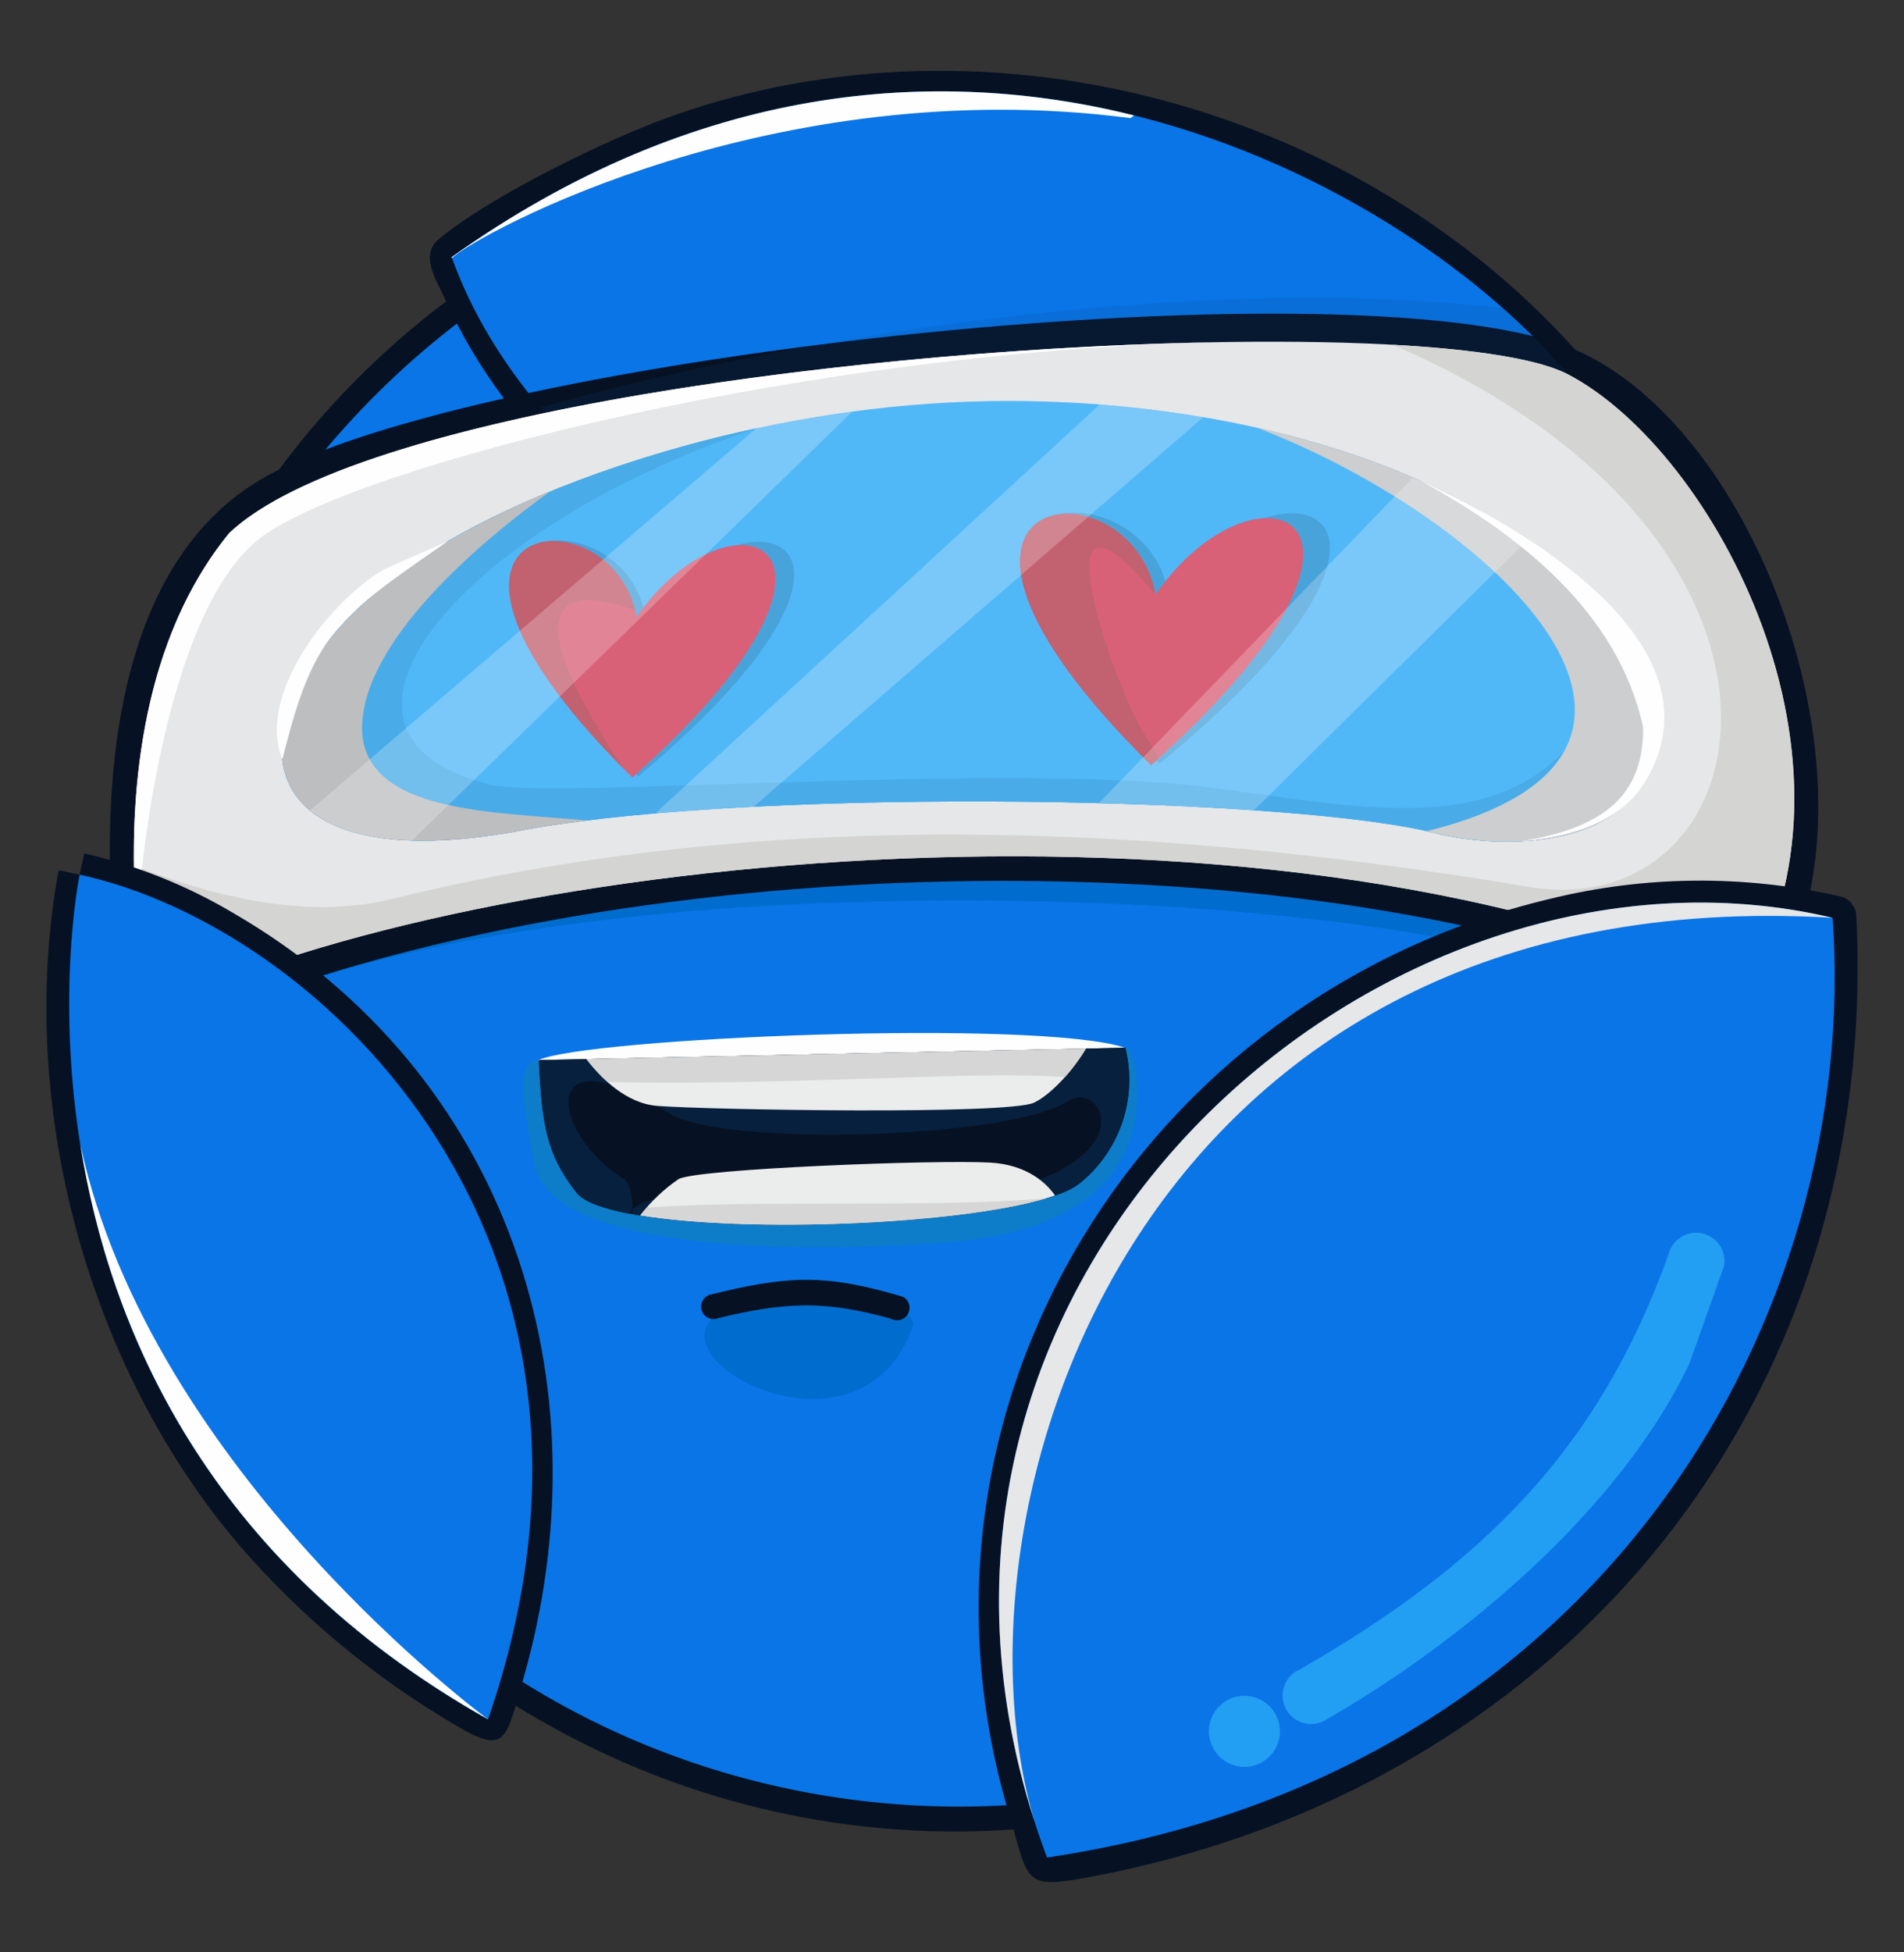
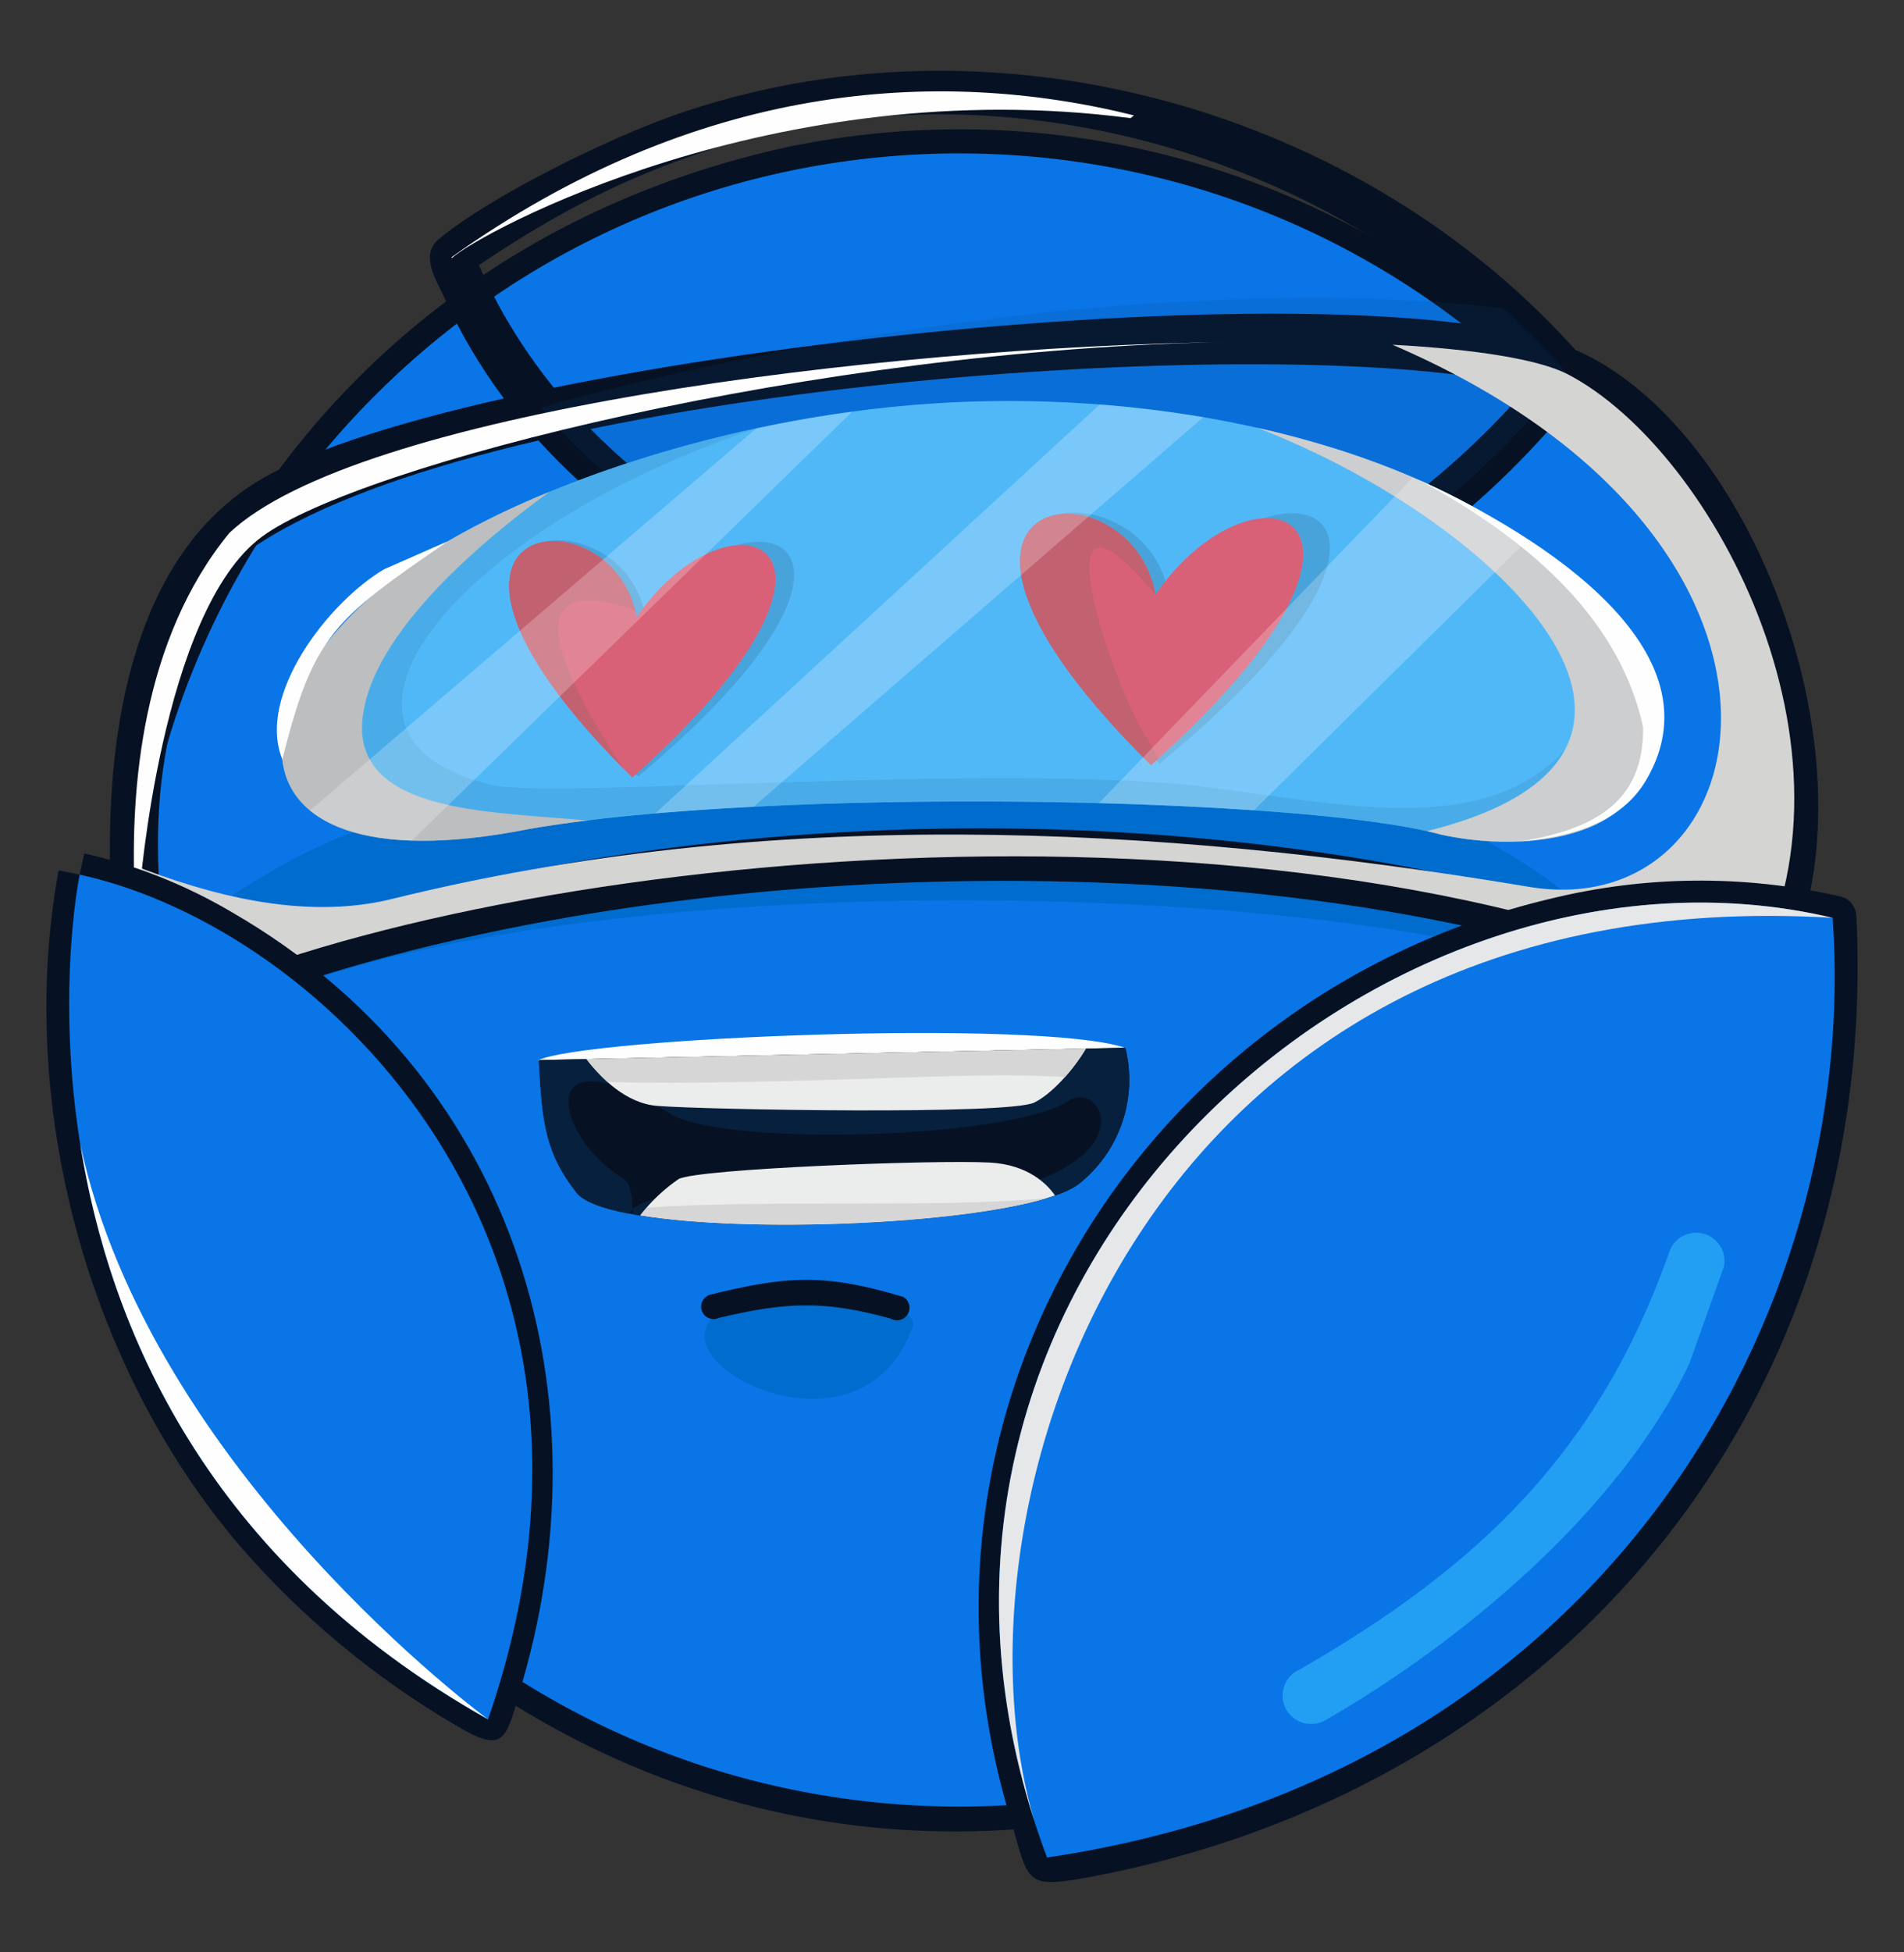
<svg xmlns="http://www.w3.org/2000/svg" width="40" height="41" viewBox="0 0 40 41" fill="none">
  <rect x="0" y="0" width="40" height="41" fill="#333333" stroke="none" />
  <g clip-path="url(#clip0_3336_21717)">
    <path fill-rule="evenodd" clip-rule="evenodd" d="M16.578 3.08C1.193 6.417 -2.719 25.938 9.571 34.969C21.275 43.57 37.888 35.331 38.012 20.642C38.111 9.582 27.985 1.065 17.066 2.987L16.61 3.072L16.58 3.08H16.578ZM16.806 4.058C27.073 2.129 36.502 9.439 36.99 19.796C37.649 33.573 22.285 42.227 10.831 34.622C-1.484 26.449 1.885 7.272 16.812 4.058H16.806Z" fill="#061223" />
    <path d="M32.425 32.854C39.204 26.075 39.204 15.085 32.425 8.306C25.646 1.527 14.655 1.527 7.877 8.306C1.098 15.085 1.098 26.075 7.877 32.854C14.655 39.633 25.646 39.633 32.425 32.854Z" fill="#0975E7" />
-     <path fill-rule="evenodd" clip-rule="evenodd" d="M12.015 22.461C11.652 22.347 11.489 22.242 11.32 22.262C10.82 22.312 10.987 23.078 11.209 24.391C11.583 26.587 18.305 26.216 19.969 26.081C24.976 25.688 23.793 22 23.717 22.015C20.158 22.735 16.152 22.868 12.593 22.506C12.572 22.499 12.027 22.464 12.015 22.461Z" fill="#0D7DC9" />
    <path fill-rule="evenodd" clip-rule="evenodd" d="M18.844 27.46C18.68 27.579 16.563 27.156 16.072 27.235C12.317 27.857 17.988 31.341 19.182 27.83C19.22 27.72 18.924 27.402 18.844 27.46Z" fill="#006CCE" />
    <path fill-rule="evenodd" clip-rule="evenodd" d="M2.791 20.406C2.785 21.124 2.823 21.841 2.906 22.554C7.28 18.183 25.349 18.251 32.048 20.091C38.423 21.837 26.077 10.128 7.226 17.55C5.753 18.129 3.971 19.323 2.791 20.406Z" fill="#006CCE" />
-     <path fill-rule="evenodd" clip-rule="evenodd" d="M17.643 18.952C23.221 18.754 28.897 19.229 32.05 20.091C37.019 21.46 30.611 14.637 18.613 15.083C18.57 15.208 18.531 15.334 18.491 15.463C18.146 16.631 17.866 17.795 17.643 18.952Z" fill="#006CCE" />
    <path fill-rule="evenodd" clip-rule="evenodd" d="M33.266 7.539C28.637 2.224 20.771 0.084 14.128 2.433C12.75 2.922 10.326 4.106 9.22 5.019C8.811 5.36 9.17 5.883 9.338 6.257C12.002 12.167 19.772 15.268 25.933 13.405C29.018 12.472 31.281 10.63 33.281 8.158C33.308 8.127 33.331 8.091 33.349 8.053C33.37 8.002 33.38 7.947 33.381 7.892V7.881C33.381 7.812 33.365 7.743 33.336 7.681C33.316 7.645 33.292 7.611 33.264 7.582L33.266 7.539ZM32.321 7.869C28.853 11.994 24.251 13.992 18.859 12.637C15.057 11.682 11.661 9.195 10.061 5.568C11.743 4.432 13.367 3.591 15.351 3.011C21.3 1.285 28.172 3.319 32.321 7.869Z" fill="#061223" />
    <path fill-rule="evenodd" clip-rule="evenodd" d="M11.305 22.265C11.79 22.838 18.617 23.489 19.411 23.311C19.425 23.311 22.401 23.589 23.635 22.003C21.816 21.395 12.31 21.79 11.305 22.265Z" fill="#FEFEFE" />
-     <path fill-rule="evenodd" clip-rule="evenodd" d="M32.931 7.857C29.792 4.061 19.827 -1.962 9.489 5.399C12.067 12.624 24.905 18.123 32.931 7.857Z" fill="#0975E7" />
    <path fill-rule="evenodd" clip-rule="evenodd" d="M2.597 21.351C2.037 17.871 1.962 12.137 5.476 10.07C9.965 7.427 28.838 5.402 33.178 7.383C37.132 9.188 39.835 17.052 37.068 21.071C36.539 21.839 34.603 20.54 34.44 20.481C25.908 17.408 11.677 17.959 3.378 21.77L3.331 21.792H3.311C3.263 21.809 3.211 21.82 3.159 21.822H3.118C3.072 21.822 3.026 21.815 2.981 21.802H2.969L2.945 21.795H2.933H2.921H2.91H2.899C2.83 21.761 2.768 21.713 2.718 21.653V21.646V21.638C2.696 21.606 2.677 21.571 2.662 21.535C2.662 21.535 2.662 21.522 2.662 21.515C2.647 21.473 2.637 21.43 2.633 21.386L2.597 21.351ZM3.549 20.516C4.256 20.173 4.989 19.886 5.74 19.656C15.003 16.593 27.21 16.544 36.35 20.113C37.422 17.831 37.438 15.863 36.516 13.325C35.518 10.587 33.931 8.357 30.925 7.915C25.226 7.074 9.967 8.219 5.222 11.565C3.275 14.649 3.042 17.034 3.549 20.516Z" fill="#061223" />
    <path opacity="0.15" fill-rule="evenodd" clip-rule="evenodd" d="M32.931 7.857C32.514 7.361 32.06 6.898 31.573 6.471C25.387 5.758 17.165 6.928 11.354 8.56C12.139 9.479 13.044 10.289 14.044 10.967C18.859 10.598 25.247 10.887 30.187 10.646C31.209 9.829 32.13 8.893 32.931 7.857Z" fill="#0E4380" />
-     <path fill-rule="evenodd" clip-rule="evenodd" d="M3.129 21.293C3.129 21.293 1.726 14.979 4.818 11.192C8.692 7.542 29.833 6.248 32.931 7.857C36.029 9.466 39.506 16.037 36.61 20.795C26.412 16.026 9.25 18.099 3.129 21.293Z" fill="#E6E7E8" />
    <path fill-rule="evenodd" clip-rule="evenodd" d="M3.128 21.293C2.927 20.265 2.821 19.222 2.813 18.175C4.312 18.757 6.337 19.346 8.232 18.879C16.096 16.937 24.202 17.299 32.111 18.622C37.11 19.468 38.826 11.354 29.252 7.239C30.999 7.335 32.318 7.544 32.931 7.857C36.029 9.466 39.505 16.037 36.61 20.795C26.412 16.026 9.25 18.099 3.128 21.293Z" fill="#D4D4D3" />
    <path fill-rule="evenodd" clip-rule="evenodd" d="M2.829 18.745C2.733 16.566 2.981 13.434 4.818 11.192C7.483 8.678 18.318 7.284 25.83 7.182C17.15 7.319 7.539 9.767 5.498 11.274C3.386 12.84 2.932 18.741 2.932 18.741L2.829 18.745Z" fill="#FEFEFE" />
    <path fill-rule="evenodd" clip-rule="evenodd" d="M9.407 11.366C11.489 10.149 15.463 8.684 19.947 8.453C24.34 8.228 29.225 9.192 32.336 11.541C34.934 13.504 34.954 15.465 34.441 16.473C33.833 17.671 31.822 17.869 30.265 17.525C27.357 16.725 16.146 16.529 11.133 17.405C4.146 18.795 4.812 14.065 9.407 11.366Z" fill="#1EA3F5" />
    <path fill-rule="evenodd" clip-rule="evenodd" d="M24.365 16.032C17.934 10.217 24.021 9.538 24.535 12.434C26.898 9.323 30.927 10.631 24.365 16.032Z" fill="#1388D1" />
    <path fill-rule="evenodd" clip-rule="evenodd" d="M24.365 16.032C17.934 10.217 24.021 9.538 24.535 12.434C21.761 9.392 23.51 14.395 24.275 15.457C24.376 15.593 24.462 15.74 24.529 15.895L24.365 16.032Z" fill="#1388D1" />
    <path fill-rule="evenodd" clip-rule="evenodd" d="M13.411 16.303C7.467 10.811 13.069 10.198 13.552 12.928C15.715 10.008 19.431 11.255 13.411 16.303Z" fill="#1388D1" />
    <path fill-rule="evenodd" clip-rule="evenodd" d="M13.215 16.122C7.694 10.896 12.884 10.252 13.519 12.785C13.109 12.654 10.038 11.574 13.215 16.122Z" fill="#1388D1" />
    <path fill-rule="evenodd" clip-rule="evenodd" d="M9.407 11.366C10.834 10.529 13.149 9.58 15.906 8.992C14.825 9.351 13.774 9.798 12.765 10.329C8.627 12.543 6.773 15.621 10.317 16.482C11.582 16.786 21.13 15.995 25.403 16.535C28.91 16.978 32.463 17.904 33.834 14.117C33.949 13.801 34.139 13.709 34.323 13.786C34.583 14.289 34.713 14.848 34.701 15.414C34.568 15.968 34.233 16.614 33.581 17.285C32.682 17.741 31.361 17.767 30.265 17.525C27.357 16.725 16.146 16.529 11.133 17.405C4.146 18.795 4.812 14.065 9.407 11.366Z" fill="#1494E3" />
    <path fill-rule="evenodd" clip-rule="evenodd" d="M9.407 11.366C10.096 10.97 10.811 10.623 11.547 10.325C10.131 11.351 7.562 13.474 7.605 15.361C7.705 17.09 10.411 17.045 12.341 17.232C11.906 17.285 11.5 17.343 11.124 17.408C4.146 18.795 4.812 14.065 9.407 11.366Z" fill="#A9ABAE" />
    <path fill-rule="evenodd" clip-rule="evenodd" d="M26.41 8.983C28.652 9.484 30.733 10.327 32.342 11.541C34.939 13.504 34.959 15.465 34.447 16.473C33.838 17.672 31.828 17.869 30.27 17.526C30.18 17.501 30.083 17.477 29.978 17.454C36.523 15.83 31.455 10.926 26.41 8.983Z" fill="#BDBFC1" />
    <path fill-rule="evenodd" clip-rule="evenodd" d="M11.321 22.262L23.641 22.003C23.77 22.52 23.747 23.064 23.577 23.569C23.406 24.073 23.094 24.519 22.678 24.852C21.461 25.842 12.926 26.091 12.111 25.04C11.481 24.239 11.387 23.629 11.321 22.262Z" fill="#061223" />
    <path fill-rule="evenodd" clip-rule="evenodd" d="M11.321 22.262L23.641 22.003C23.77 22.52 23.747 23.064 23.577 23.569C23.406 24.073 23.094 24.519 22.678 24.852C21.695 25.656 15.88 25.971 13.291 25.5C13.291 25.144 13.244 24.841 13.108 24.759C11.612 23.857 11.187 21.573 14.082 23.39C15.171 24.073 21.183 23.935 22.447 23.119C23.438 22.484 24.88 26.146 14.415 25.167C13.776 25.107 13.378 25.247 13.21 25.488C12.651 25.38 12.252 25.233 12.106 25.043C11.481 24.239 11.387 23.629 11.321 22.262Z" fill="#07203D" />
    <path fill-rule="evenodd" clip-rule="evenodd" d="M12.319 22.242L22.814 22.021C22.531 22.494 22.082 22.981 21.728 23.154C21.195 23.416 14.856 23.306 13.81 23.224C13.148 23.173 12.62 22.631 12.324 22.242H12.319ZM22.166 25.107C22.002 24.87 21.602 24.458 20.797 24.414C19.658 24.351 14.646 24.544 14.257 24.76C13.95 24.97 13.678 25.227 13.451 25.521C15.792 25.909 20.442 25.703 22.158 25.107H22.166Z" fill="#EBECEC" />
    <path fill-rule="evenodd" clip-rule="evenodd" d="M12.319 22.242L22.814 22.021C22.685 22.234 22.538 22.434 22.373 22.619C21.341 22.549 20.055 22.593 18.694 22.637C16.666 22.703 14.473 22.767 12.762 22.722C12.6 22.576 12.451 22.416 12.319 22.242ZM21.992 25.163C19.576 25.375 16.027 25.186 13.591 25.36C13.541 25.417 13.492 25.472 13.449 25.525C15.716 25.895 20.146 25.717 21.985 25.163H21.992Z" fill="#D6D6D6" />
    <path fill-rule="evenodd" clip-rule="evenodd" d="M14.882 27.197C16.537 26.786 17.331 26.741 18.977 27.235C19.037 27.27 19.081 27.328 19.099 27.395C19.117 27.463 19.107 27.535 19.072 27.595C19.037 27.656 18.98 27.7 18.912 27.718C18.844 27.736 18.772 27.726 18.712 27.691C17.316 27.302 16.496 27.343 15.098 27.677C15.035 27.706 14.963 27.709 14.899 27.684C14.834 27.66 14.781 27.611 14.753 27.548C14.724 27.485 14.722 27.414 14.746 27.349C14.77 27.284 14.819 27.232 14.882 27.203V27.197Z" fill="#061223" />
    <path fill-rule="evenodd" clip-rule="evenodd" d="M1.232 18.277C0.336 23.144 1.818 28.704 5.047 32.473C6.326 33.947 7.836 35.205 9.517 36.198C10.634 36.87 10.618 36.563 10.981 35.303C12.787 29.043 10.695 22.528 4.888 19.166C3.919 18.593 2.868 18.173 1.771 17.921L1.673 18.368L1.231 18.277H1.232ZM2.04 18.932C3.436 19.334 4.738 20.011 5.868 20.925C10.563 24.605 11.611 30.026 9.994 35.428C8.364 34.438 7.006 33.37 5.736 31.884C2.79 28.45 1.377 23.404 2.04 18.932Z" fill="#061223" />
    <path fill-rule="evenodd" clip-rule="evenodd" d="M1.673 18.368C1.673 18.368 -0.715 29.935 10.252 36.108C13.708 26.123 6.789 19.478 1.673 18.368Z" fill="#0975E7" />
    <path fill-rule="evenodd" clip-rule="evenodd" d="M38.014 19.688C38.309 29.354 31.849 36.806 22.456 38.426L22.333 38.446C20.406 32.601 21.895 26.859 26.694 22.867C29.887 20.216 33.921 18.929 38.014 19.688ZM39.001 19.274C39.001 19.233 38.996 19.192 38.986 19.151V19.141C38.967 19.079 38.936 19.022 38.896 18.972V18.963C38.855 18.919 38.807 18.883 38.754 18.855C38.719 18.84 38.681 18.828 38.643 18.821C36.632 18.364 34.541 18.385 32.538 18.882C24.047 20.911 18.648 29.494 21.192 38.072C21.602 39.448 21.484 39.662 22.681 39.456C32.645 37.69 39.487 29.634 39.001 19.274Z" fill="#061223" />
    <path fill-rule="evenodd" clip-rule="evenodd" d="M1.687 24.03C2.295 27.842 4.316 32.765 10.254 36.106C10.254 36.108 3.168 30.913 1.687 24.03Z" fill="#FEFEFE" />
    <path fill-rule="evenodd" clip-rule="evenodd" d="M38.501 19.275C39.088 27.556 33.748 37.262 21.996 39.008C17.491 26.984 28.969 17.022 38.501 19.275Z" fill="#0975E7" />
    <path fill-rule="evenodd" clip-rule="evenodd" d="M21.734 38.252C17.973 26.57 29.17 17.069 38.501 19.274C23.971 18.414 19.745 31.567 21.734 38.252Z" fill="#E6E7E8" />
-     <path fill-rule="evenodd" clip-rule="evenodd" d="M26.29 37.09C26.435 37.061 26.568 36.99 26.672 36.885C26.777 36.781 26.848 36.647 26.876 36.502C26.904 36.357 26.889 36.207 26.832 36.071C26.776 35.934 26.68 35.818 26.556 35.736C26.433 35.655 26.289 35.611 26.141 35.612C25.993 35.612 25.849 35.656 25.727 35.739C25.604 35.821 25.509 35.938 25.452 36.075C25.396 36.211 25.382 36.362 25.411 36.506C25.451 36.7 25.566 36.87 25.73 36.98C25.895 37.089 26.096 37.129 26.29 37.09Z" fill="#229EF2" />
    <path fill-rule="evenodd" clip-rule="evenodd" d="M27.269 35.08C31.111 32.876 33.579 30.471 35.057 26.327C35.097 26.178 35.194 26.051 35.325 25.972C35.457 25.892 35.614 25.867 35.765 25.901C35.915 25.935 36.046 26.026 36.131 26.154C36.215 26.283 36.247 26.439 36.219 26.59L35.492 28.634C34.034 31.71 30.704 34.488 27.818 36.139C27.677 36.211 27.512 36.225 27.361 36.177C27.21 36.128 27.084 36.022 27.011 35.881C26.938 35.739 26.924 35.575 26.973 35.424C27.021 35.273 27.128 35.147 27.269 35.074V35.08Z" fill="#229EF2" />
    <path fill-rule="evenodd" clip-rule="evenodd" d="M23.822 2.423C19.663 1.389 14.622 1.744 9.489 5.399V5.422C10.073 4.885 16.288 1.503 23.751 2.481L23.822 2.423Z" fill="#FEFEFE" />
    <path fill-rule="evenodd" clip-rule="evenodd" d="M24.182 16.068C18.199 10.163 23.756 9.591 24.275 12.485C26.388 9.43 30.096 10.799 24.182 16.068Z" fill="#CC334F" />
    <path fill-rule="evenodd" clip-rule="evenodd" d="M24.182 16.068C18.199 10.163 23.756 9.591 24.275 12.485C21.689 9.407 23.372 14.423 24.09 15.495C24.185 15.633 24.266 15.78 24.33 15.935L24.182 16.068Z" fill="#B03344" />
    <path fill-rule="evenodd" clip-rule="evenodd" d="M13.285 16.328C7.658 10.773 12.884 10.234 13.374 12.957C15.361 10.079 18.846 11.37 13.285 16.328Z" fill="#CC334F" />
    <path fill-rule="evenodd" clip-rule="evenodd" d="M13.1 16.143C7.869 10.856 12.712 10.284 13.343 12.818C12.955 12.684 10.064 11.568 13.1 16.143Z" fill="#B03344" />
    <path fill-rule="evenodd" clip-rule="evenodd" d="M5.932 15.948C5.384 14.601 6.901 12.643 8.07 11.954L9.407 11.366C7.034 13.004 6.583 13.32 5.932 15.948Z" fill="#FEFEFE" />
    <path opacity="0.23" fill-rule="evenodd" clip-rule="evenodd" d="M9.407 11.366C11.489 10.149 15.463 8.684 19.947 8.453C24.34 8.228 29.225 9.192 32.336 11.541C34.934 13.504 34.954 15.465 34.441 16.473C33.833 17.671 31.822 17.869 30.265 17.525C27.357 16.725 16.146 16.529 11.133 17.405C4.146 18.795 4.812 14.065 9.407 11.366Z" fill="#FEFEFE" />
    <path opacity="0.23" fill-rule="evenodd" clip-rule="evenodd" d="M15.889 8.995C16.537 8.856 17.211 8.738 17.903 8.645L8.653 17.652C7.661 17.62 6.958 17.387 6.513 17.019L15.889 8.995ZM23.104 8.494L13.769 17.081C14.421 17.025 15.114 16.979 15.83 16.943L25.281 8.76C24.563 8.639 23.834 8.551 23.104 8.494ZM29.685 10.026C30.528 10.383 31.33 10.827 32.079 11.352L26.341 17.016C25.345 16.948 24.242 16.897 23.088 16.864L29.685 10.026Z" fill="#FEFEFE" />
    <path fill-rule="evenodd" clip-rule="evenodd" d="M29.825 10.087C31.811 10.984 36.3 13.471 34.581 16.386C34.035 17.309 32.938 17.577 31.945 17.67C33.43 17.424 34.541 16.885 34.519 15.271C33.994 12.85 31.904 11.214 29.825 10.087Z" fill="#FEFEFE" />
  </g>
  <defs>
    <clipPath id="clip0_3336_21717">
      <rect width="40" height="40.761" fill="white" />
    </clipPath>
  </defs>
</svg>